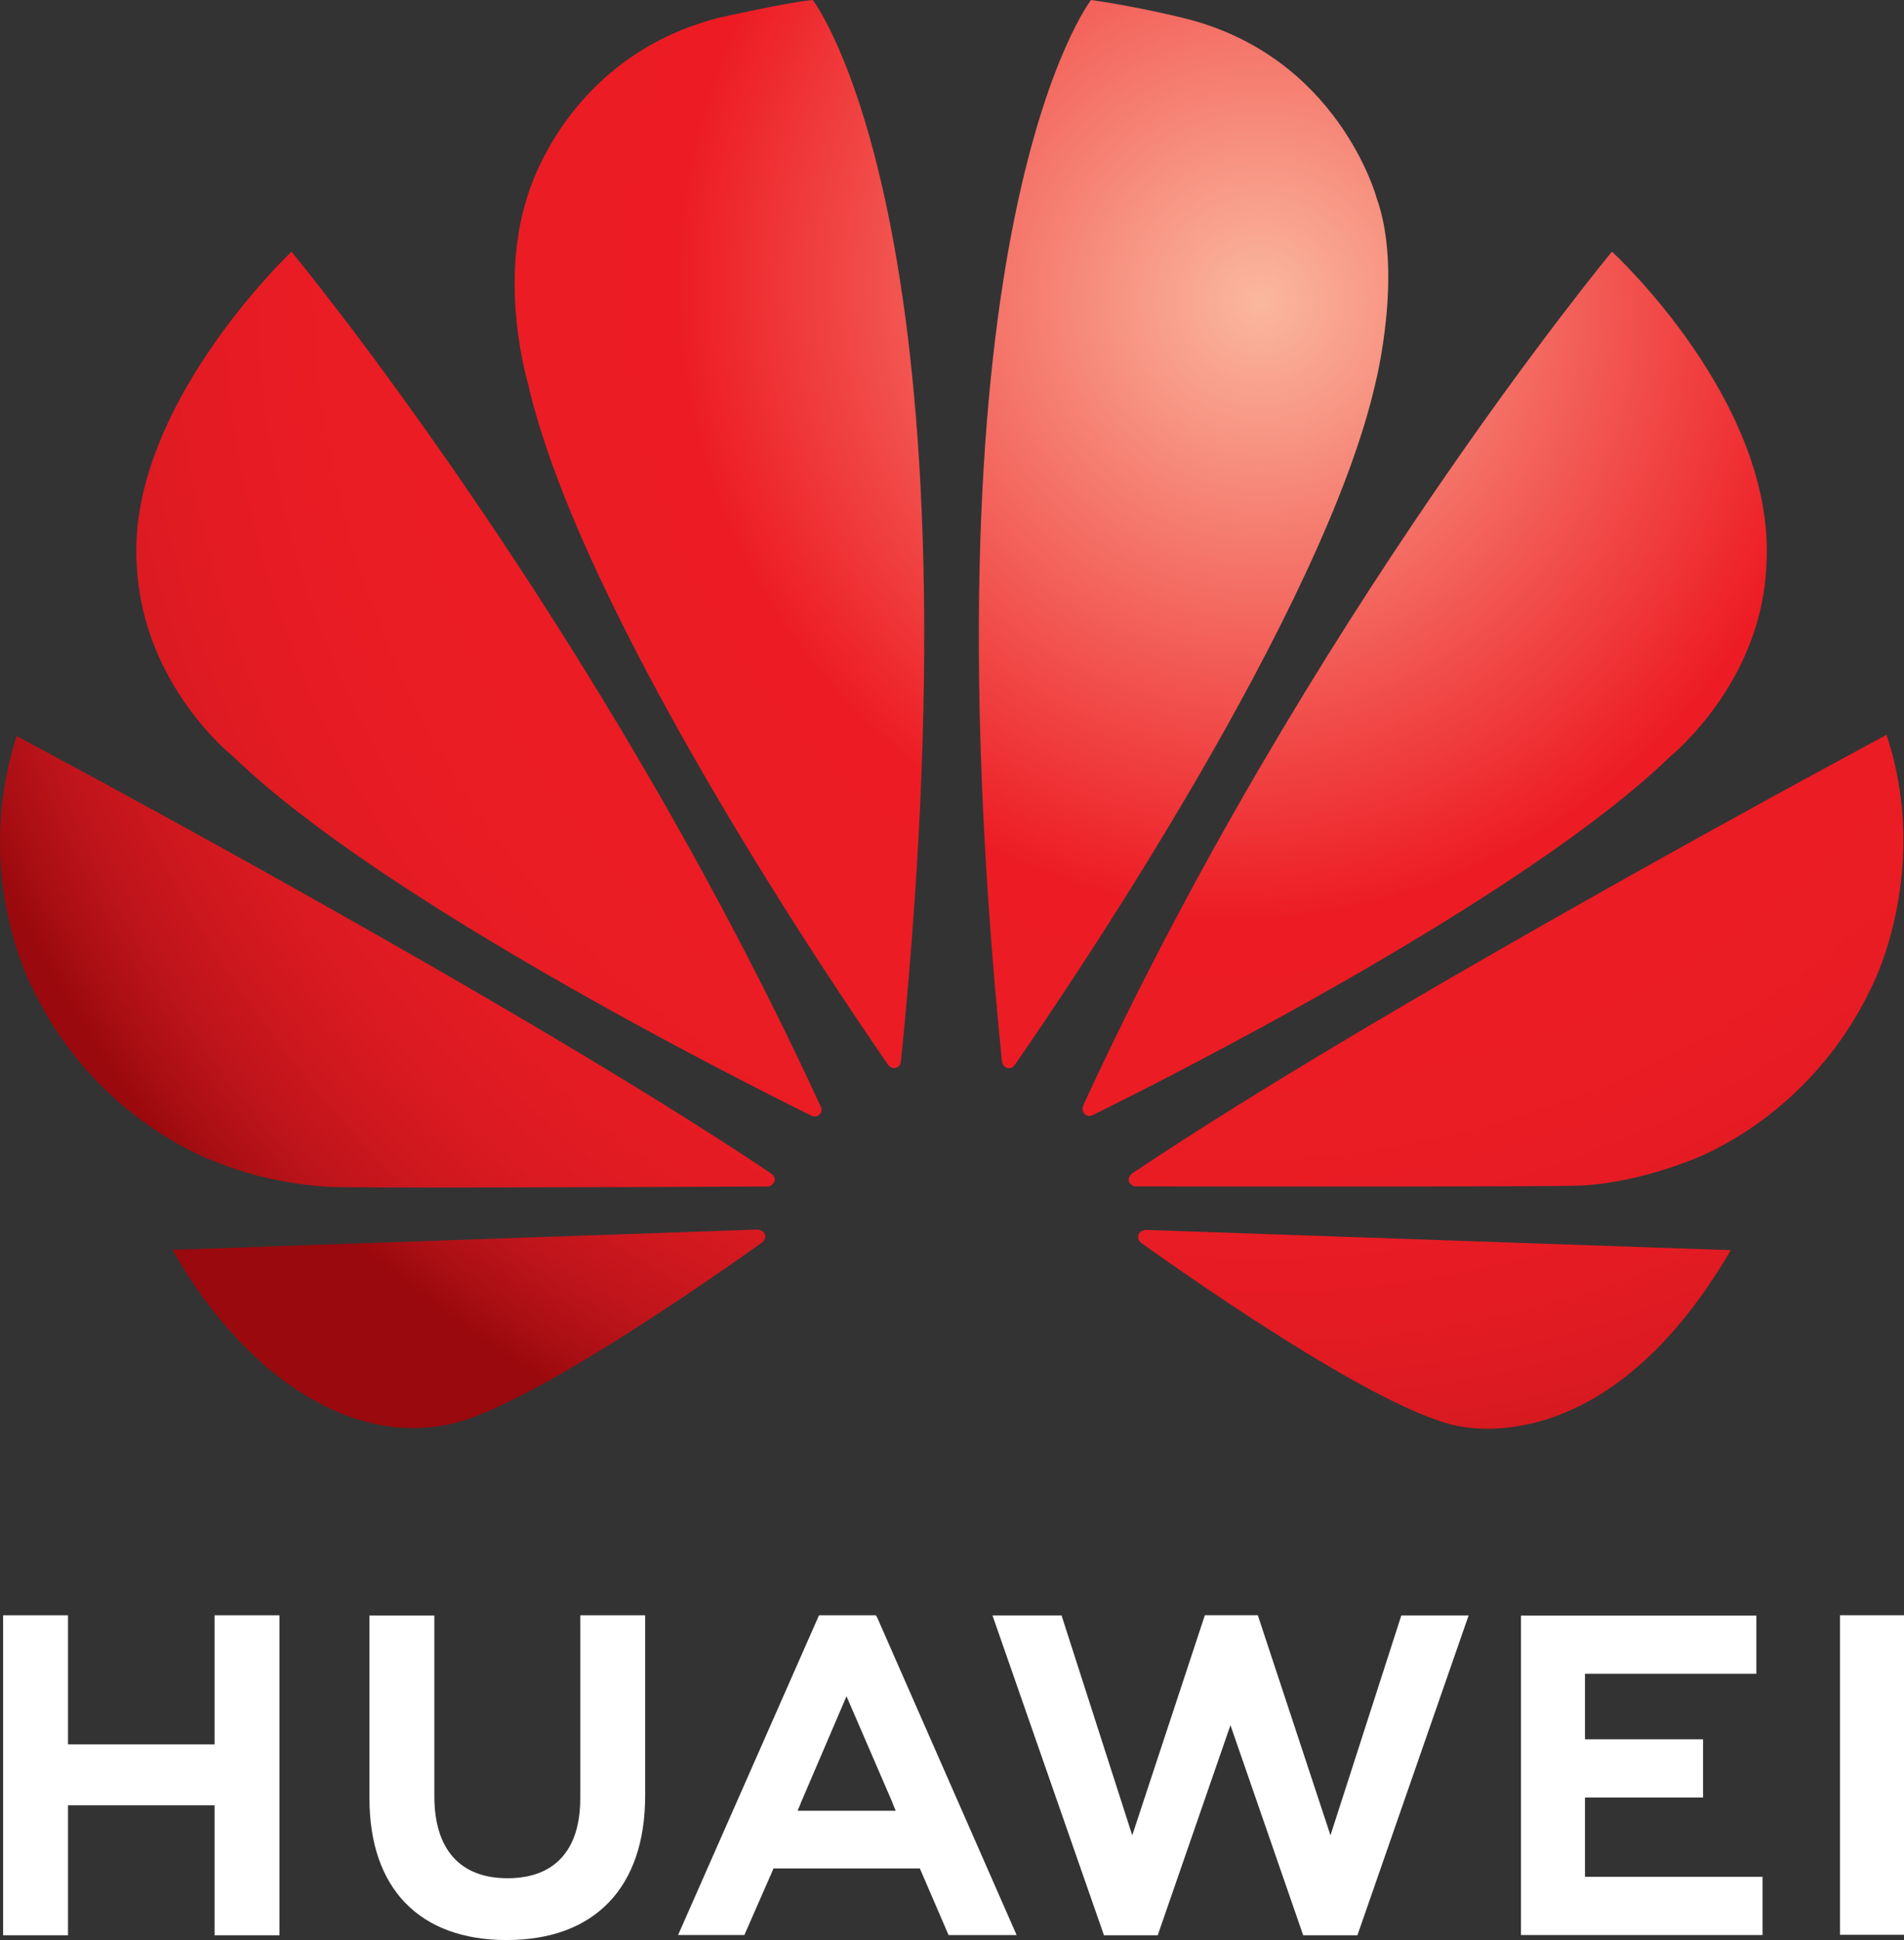
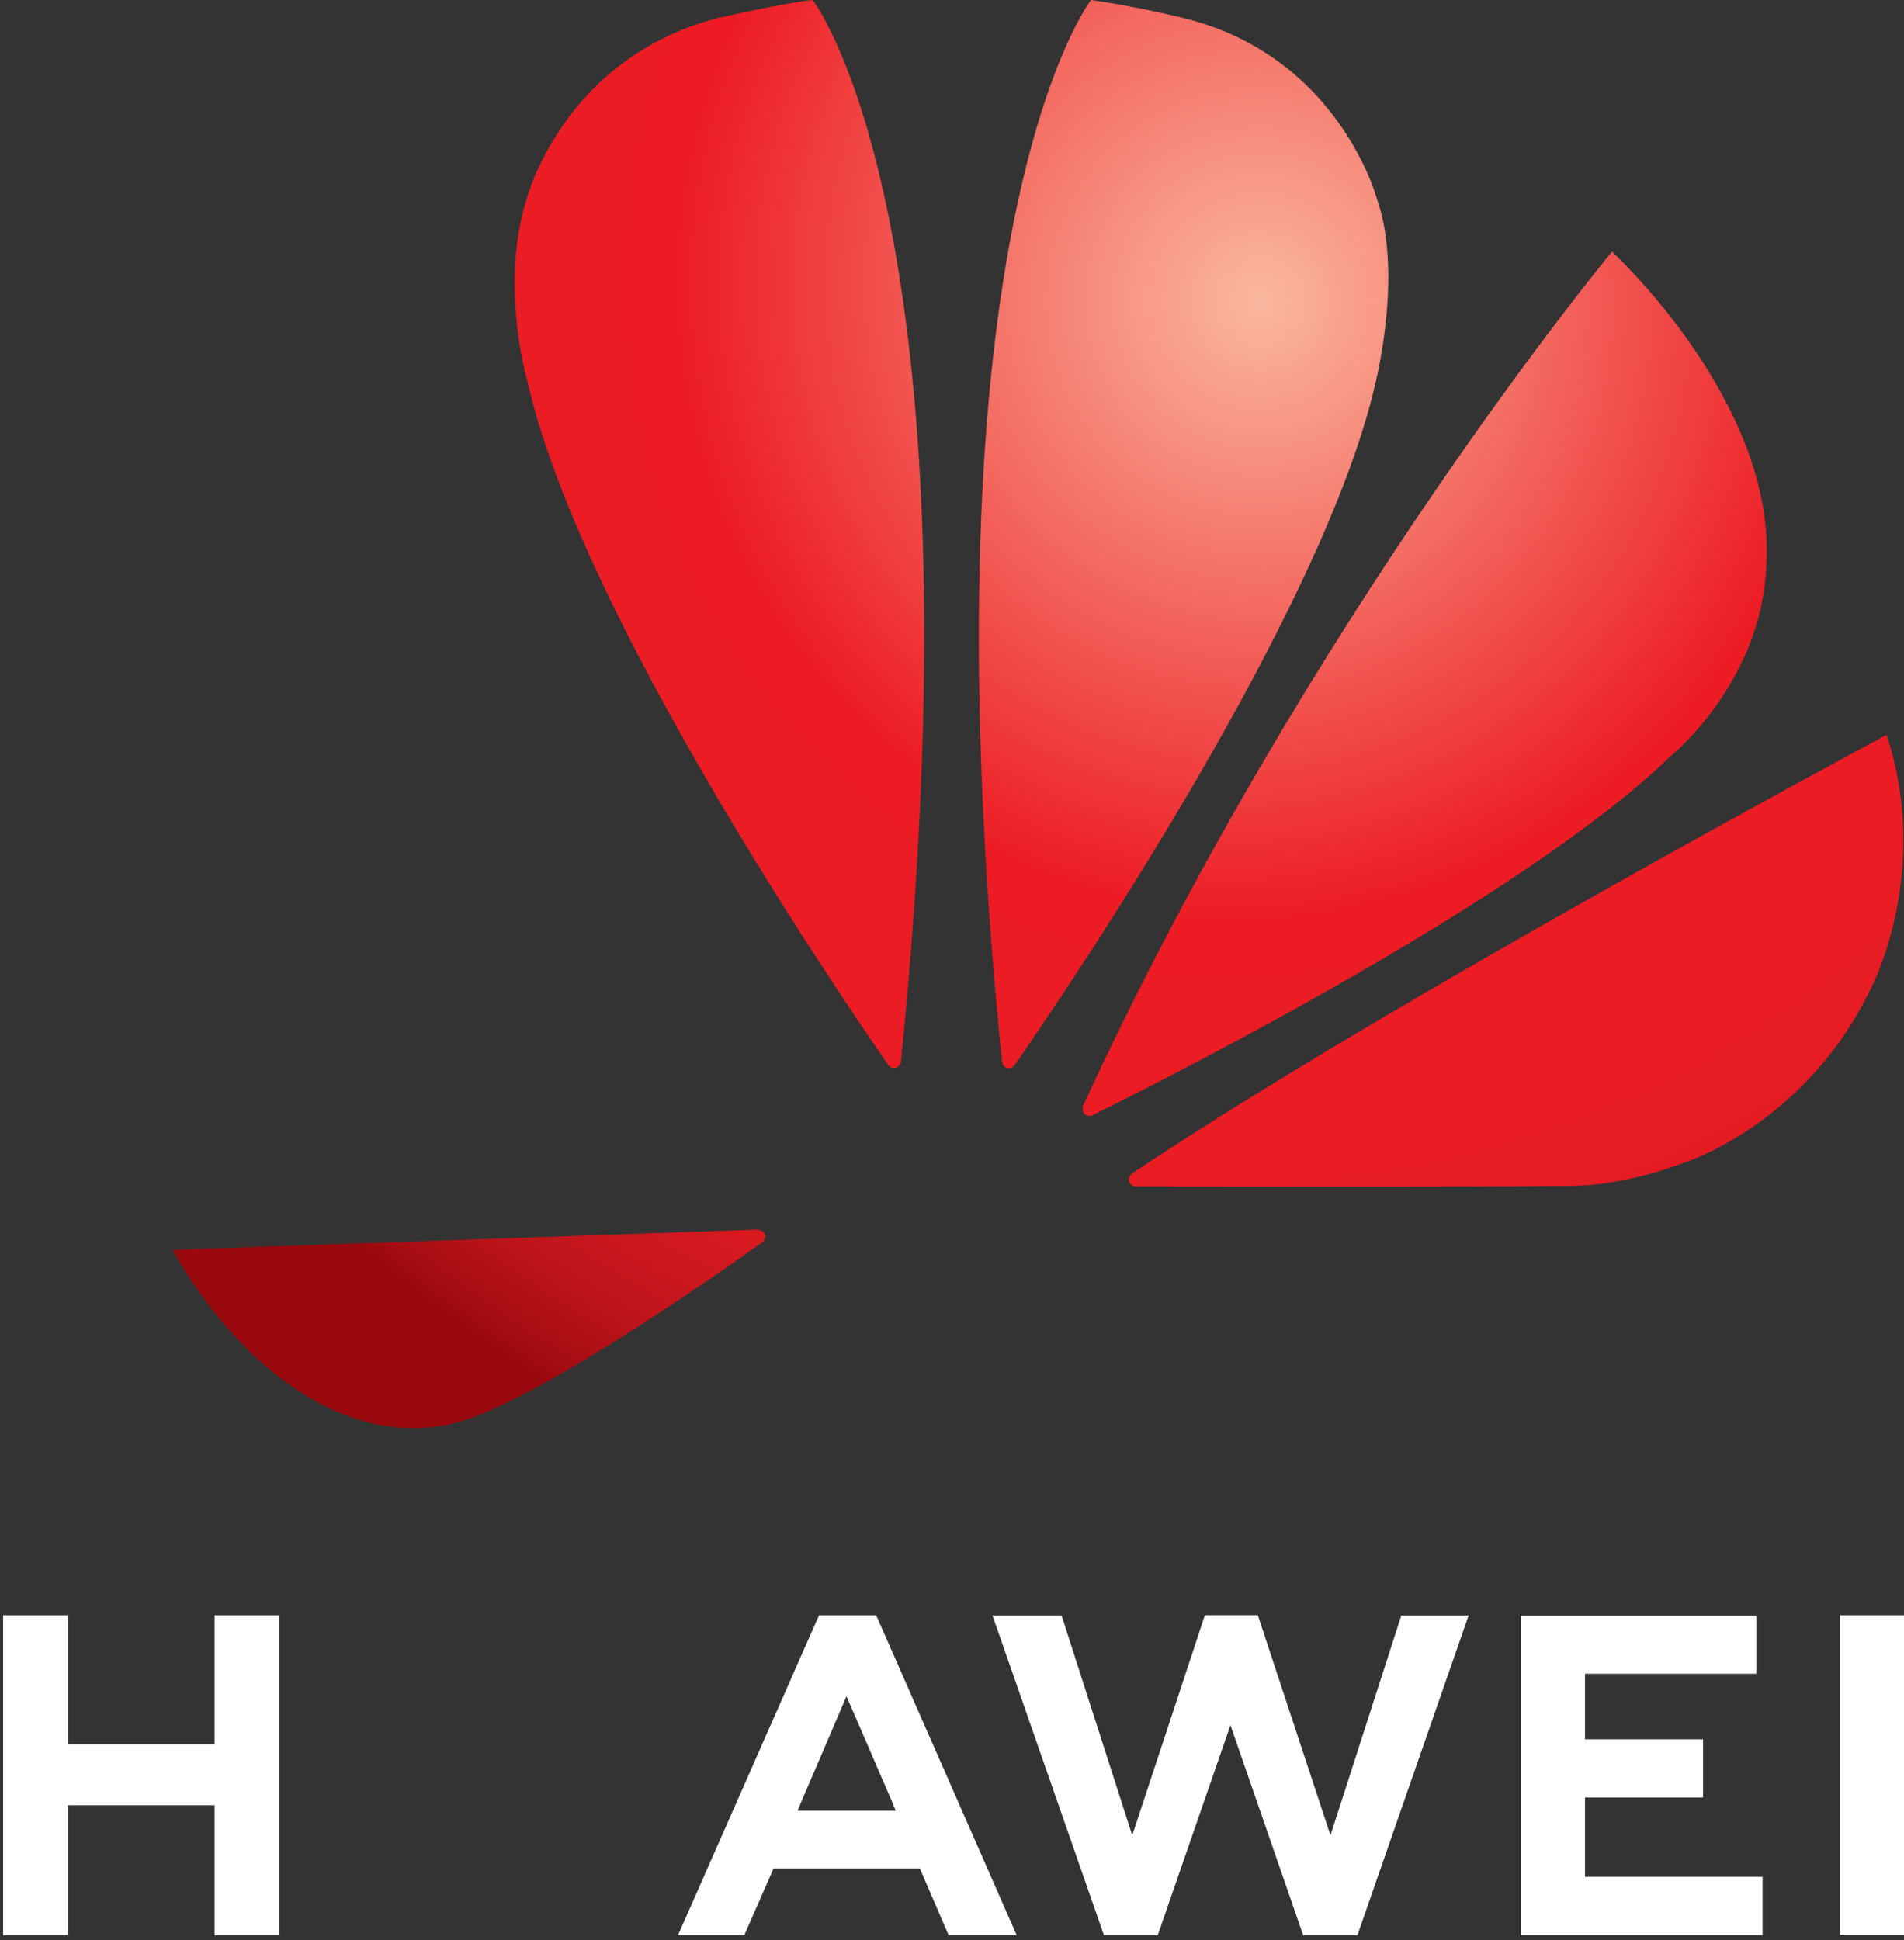
<svg xmlns="http://www.w3.org/2000/svg" xmlns:xlink="http://www.w3.org/1999/xlink" version="1.1" id="Layer_1" x="0px" y="0px" viewBox="0 0 48.35 49.26" style="enable-background:new 0 0 48.35 49.26;" xml:space="preserve">
  <rect x="0" y="0" width="48.35" height="49.26" fill="#333333" stroke="none" />
  <style type="text/css">
	.st0{fill:#FFFFFF;}
	
		.st1{clip-path:url(#SVGID_00000098204886541790830150000009573890575820269197_);fill:url(#SVGID_00000005950103182267320390000003037766293781760146_);}
	
		.st2{clip-path:url(#SVGID_00000088832534894031301210000007545001389359808661_);fill:url(#SVGID_00000040567693628871582190000000146148313877751444_);}
	
		.st3{clip-path:url(#SVGID_00000150064909982475481100000018400353795098062776_);fill:url(#SVGID_00000178883995435514352000000007756377328850609068_);}
	
		.st4{clip-path:url(#SVGID_00000073712265854318262570000004091573853658512533_);fill:url(#SVGID_00000069371190209304410590000009773827535465730971_);}
	
		.st5{clip-path:url(#SVGID_00000107566630804750617880000014176009944984232888_);fill:url(#SVGID_00000078724351209585098980000009238330576693979822_);}
	
		.st6{clip-path:url(#SVGID_00000141453884530818075320000012827118331260687240_);fill:url(#SVGID_00000145022439986746014700000004426219140367704990_);}
	
		.st7{clip-path:url(#SVGID_00000018949152332967205070000002284942567610683278_);fill:url(#SVGID_00000155129432287012731160000013128264439056955311_);}
	
		.st8{clip-path:url(#SVGID_00000022544986195573025880000018297388153977587902_);fill:url(#SVGID_00000164497403581828427760000008547788641907277194_);}
</style>
  <g>
    <polygon class="st0" points="5.449,44.292 1.727,44.292 1.727,41.014 0.079,41.014 0.079,49.139 1.727,49.139 1.727,45.839    5.449,45.839 5.449,49.139 7.097,49.139 7.097,41.014 5.449,41.014  " />
-     <path class="st0" d="M14.735,45.664c0,1.321-0.656,2.027-1.847,2.027c-1.198,0-1.858-0.725-1.858-2.083v-4.589H9.382v4.645   c0,2.285,1.27,3.596,3.484,3.596c2.235,0,3.517-1.335,3.517-3.663v-4.583h-1.648V45.664z" />
    <polygon class="st0" points="33.786,46.601 31.941,41.013 30.596,41.013 28.752,46.601 26.957,41.018 25.203,41.018 28.034,49.139    29.399,49.139 31.246,43.804 33.093,49.139 34.47,49.139 37.294,41.018 35.585,41.018  " />
    <polygon class="st0" points="40.249,45.642 43.247,45.642 43.247,44.163 40.249,44.163 40.249,42.499 44.601,42.499 44.601,41.02    38.623,41.02 38.623,49.133 44.758,49.133 44.758,47.654 40.249,47.654  " />
    <rect x="46.724" y="41.013" class="st0" width="1.626" height="8.114" />
    <path class="st0" d="M23.359,47.443l0.729,1.691h1.728l-3.545-8.073l-0.032-0.047h-1.441l-3.579,8.119h1.683l0.69-1.572l0.05-0.119   H23.359z M21.496,43.07l1.175,2.719h-0.004l0.079,0.189h-2.492l0.079-0.189h-0.002L21.496,43.07z" />
    <g>
      <defs>
        <path id="SVGID_1_" d="M3.476,14.39c0.16,3.028,2.449,4.822,2.449,4.822c3.686,3.577,12.612,8.095,14.685,9.12     c0.029,0.011,0.136,0.045,0.199-0.034c0,0,0.087-0.067,0.041-0.18h0.001C15.171,15.76,7.402,6.391,7.402,6.391     S3.174,10.386,3.476,14.39" />
      </defs>
      <clipPath id="SVGID_00000028299636381548207050000014611966902361706427_">
        <use xlink:href="#SVGID_1_" style="overflow:visible;" />
      </clipPath>
      <radialGradient id="SVGID_00000147210563225086302330000009660357800180806550_" cx="-1386.613" cy="2870.993" r="0.172" gradientTransform="matrix(202.566 0 0 201.75 280911.031 -579217.938)" gradientUnits="userSpaceOnUse">
        <stop offset="0" style="stop-color:#FAB8A0" />
        <stop offset="0.011" style="stop-color:#FAB49B" />
        <stop offset="0.427" style="stop-color:#ED1C24" />
        <stop offset="0.663" style="stop-color:#EA1C24" />
        <stop offset="0.757" style="stop-color:#E41B23" />
        <stop offset="0.827" style="stop-color:#DB1A21" />
        <stop offset="0.884" style="stop-color:#CD171E" />
        <stop offset="0.933" style="stop-color:#BC141A" />
        <stop offset="0.977" style="stop-color:#A70E13" />
        <stop offset="1" style="stop-color:#9A090D" />
      </radialGradient>
-       <rect x="3.174" y="6.391" style="clip-path:url(#SVGID_00000028299636381548207050000014611966902361706427_);fill:url(#SVGID_00000147210563225086302330000009660357800180806550_);" width="17.721" height="21.986" />
    </g>
    <g>
      <defs>
        <path id="SVGID_00000171715099651206104030000007069954055748500388_" d="M4.38,31.735c1.612,2.862,4.325,5.084,7.152,4.402     c1.951-0.485,6.37-3.555,7.828-4.593l-0.004-0.003c0.112-0.101,0.072-0.184,0.072-0.184c-0.037-0.133-0.191-0.133-0.191-0.133     V31.22L4.38,31.735z" />
      </defs>
      <clipPath id="SVGID_00000144330017222426818870000015798777907543296699_">
        <use xlink:href="#SVGID_00000171715099651206104030000007069954055748500388_" style="overflow:visible;" />
      </clipPath>
      <radialGradient id="SVGID_00000158005056289063957690000001525555135254882960_" cx="-1386.624" cy="2870.967" r="0.172" gradientTransform="matrix(203.004 0 0 202.186 281521.125 -580466.375)" gradientUnits="userSpaceOnUse">
        <stop offset="0" style="stop-color:#FAB8A0" />
        <stop offset="0.011" style="stop-color:#FAB49B" />
        <stop offset="0.427" style="stop-color:#ED1C24" />
        <stop offset="0.663" style="stop-color:#EA1C24" />
        <stop offset="0.757" style="stop-color:#E41B23" />
        <stop offset="0.827" style="stop-color:#DB1A21" />
        <stop offset="0.884" style="stop-color:#CD171E" />
        <stop offset="0.933" style="stop-color:#BC141A" />
        <stop offset="0.977" style="stop-color:#A70E13" />
        <stop offset="1" style="stop-color:#9A090D" />
      </radialGradient>
      <rect x="4.38" y="31.22" style="clip-path:url(#SVGID_00000144330017222426818870000015798777907543296699_);fill:url(#SVGID_00000158005056289063957690000001525555135254882960_);" width="15.089" height="5.6" />
    </g>
    <g>
      <defs>
        <path id="SVGID_00000066486464751236603620000001234839795429527681_" d="M0.825,25.092c1.611,3.394,4.689,4.421,4.689,4.421     c1.421,0.581,2.842,0.621,2.842,0.621c0.222,0.041,8.837,0.005,11.144-0.007c0.098-0.002,0.153-0.099,0.153-0.099     c0.072-0.116-0.056-0.22-0.056-0.22l0.001-0.002C13.072,25.422,0.424,18.69,0.424,18.69C-0.725,22.236,0.825,25.092,0.825,25.092     " />
      </defs>
      <clipPath id="SVGID_00000035504327306727548610000016593394519820913806_">
        <use xlink:href="#SVGID_00000066486464751236603620000001234839795429527681_" style="overflow:visible;" />
      </clipPath>
      <radialGradient id="SVGID_00000009575445290985065860000011463444876613819309_" cx="-1386.623" cy="2870.969" r="0.172" gradientTransform="matrix(202.964 0 0 202.147 281465.531 -580352.5)" gradientUnits="userSpaceOnUse">
        <stop offset="0" style="stop-color:#FAB8A0" />
        <stop offset="0.011" style="stop-color:#FAB49B" />
        <stop offset="0.427" style="stop-color:#ED1C24" />
        <stop offset="0.663" style="stop-color:#EA1C24" />
        <stop offset="0.757" style="stop-color:#E41B23" />
        <stop offset="0.827" style="stop-color:#DB1A21" />
        <stop offset="0.884" style="stop-color:#CD171E" />
        <stop offset="0.933" style="stop-color:#BC141A" />
        <stop offset="0.977" style="stop-color:#A70E13" />
        <stop offset="1" style="stop-color:#9A090D" />
      </radialGradient>
-       <rect x="-0.725" y="18.69" style="clip-path:url(#SVGID_00000035504327306727548610000016593394519820913806_);fill:url(#SVGID_00000009575445290985065860000011463444876613819309_);" width="20.45" height="11.485" />
    </g>
    <g>
      <defs>
        <path id="SVGID_00000047743068266260424780000008539543559110858646_" d="M18.247,0.453c-3.934,1.012-4.863,4.568-4.863,4.568     c-0.718,2.237,0.018,4.693,0.018,4.693c1.313,5.803,7.774,15.338,9.163,17.34c0.098,0.098,0.176,0.062,0.176,0.062     c0.149-0.042,0.138-0.185,0.138-0.185l0.002,0.001C25.021,5.643,20.639,0,20.639,0C19.992,0.057,18.247,0.453,18.247,0.453" />
      </defs>
      <clipPath id="SVGID_00000103226780814825632540000011954704988969675184_">
        <use xlink:href="#SVGID_00000047743068266260424780000008539543559110858646_" style="overflow:visible;" />
      </clipPath>
      <radialGradient id="SVGID_00000179634878413416801200000002067099536190792880_" cx="-1386.622" cy="2870.968" r="0.172" gradientTransform="matrix(202.952 0 0 202.135 281448.812 -580318.062)" gradientUnits="userSpaceOnUse">
        <stop offset="0" style="stop-color:#FAB8A0" />
        <stop offset="0.011" style="stop-color:#FAB49B" />
        <stop offset="0.427" style="stop-color:#ED1C24" />
        <stop offset="0.663" style="stop-color:#EA1C24" />
        <stop offset="0.757" style="stop-color:#E41B23" />
        <stop offset="0.827" style="stop-color:#DB1A21" />
        <stop offset="0.884" style="stop-color:#CD171E" />
        <stop offset="0.933" style="stop-color:#BC141A" />
        <stop offset="0.977" style="stop-color:#A70E13" />
        <stop offset="1" style="stop-color:#9A090D" />
      </radialGradient>
      <rect x="12.666" style="clip-path:url(#SVGID_00000103226780814825632540000011954704988969675184_);fill:url(#SVGID_00000179634878413416801200000002067099536190792880_);" width="12.355" height="27.153" />
    </g>
    <g>
      <defs>
        <path id="SVGID_00000088836670868431645180000008625986293663730876_" d="M25.443,26.948h0.002     c0.016,0.134,0.113,0.163,0.113,0.163c0.144,0.056,0.216-0.082,0.216-0.082l0.001,0.002c1.425-2.054,7.849-11.536,9.156-17.317     c0,0,0.709-2.798,0.025-4.693c0,0-0.971-3.61-4.911-4.565c0,0-1.135-0.286-2.339-0.456C27.706,0,23.303,5.646,25.443,26.948" />
      </defs>
      <clipPath id="SVGID_00000181796503125271551300000005547609426759170471_">
        <use xlink:href="#SVGID_00000088836670868431645180000008625986293663730876_" style="overflow:visible;" />
      </clipPath>
      <radialGradient id="SVGID_00000057111538372423968830000012503135938311969688_" cx="-1386.624" cy="2870.968" r="0.172" gradientTransform="matrix(202.978 0 0 202.161 281485.031 -580392.25)" gradientUnits="userSpaceOnUse">
        <stop offset="0" style="stop-color:#FAB8A0" />
        <stop offset="0.011" style="stop-color:#FAB49B" />
        <stop offset="0.427" style="stop-color:#ED1C24" />
        <stop offset="0.663" style="stop-color:#EA1C24" />
        <stop offset="0.757" style="stop-color:#E41B23" />
        <stop offset="0.827" style="stop-color:#DB1A21" />
        <stop offset="0.884" style="stop-color:#CD171E" />
        <stop offset="0.933" style="stop-color:#BC141A" />
        <stop offset="0.977" style="stop-color:#A70E13" />
        <stop offset="1" style="stop-color:#9A090D" />
      </radialGradient>
      <rect x="23.303" style="clip-path:url(#SVGID_00000181796503125271551300000005547609426759170471_);fill:url(#SVGID_00000057111538372423968830000012503135938311969688_);" width="12.338" height="27.167" />
    </g>
    <g>
      <defs>
-         <path id="SVGID_00000173153358474192795500000018222441906535885197_" d="M29.076,31.233c0,0-0.131,0.017-0.167,0.114     c0,0-0.031,0.132,0.057,0.2l-0.003,0.001c1.423,1.015,5.734,4.019,7.813,4.601c0,0,3.84,1.304,7.176-4.405l-14.876-0.516     L29.076,31.233z" />
-       </defs>
+         </defs>
      <clipPath id="SVGID_00000156546730865221215670000005547295379200997813_">
        <use xlink:href="#SVGID_00000173153358474192795500000018222441906535885197_" style="overflow:visible;" />
      </clipPath>
      <radialGradient id="SVGID_00000136411377870960295970000017644572498804209324_" cx="-1386.629" cy="2870.955" r="0.172" gradientTransform="matrix(203.202 0 0 202.384 281796.938 -581030.375)" gradientUnits="userSpaceOnUse">
        <stop offset="0" style="stop-color:#FAB8A0" />
        <stop offset="0.011" style="stop-color:#FAB49B" />
        <stop offset="0.427" style="stop-color:#ED1C24" />
        <stop offset="0.663" style="stop-color:#EA1C24" />
        <stop offset="0.757" style="stop-color:#E41B23" />
        <stop offset="0.827" style="stop-color:#DB1A21" />
        <stop offset="0.884" style="stop-color:#CD171E" />
        <stop offset="0.933" style="stop-color:#BC141A" />
        <stop offset="0.977" style="stop-color:#A70E13" />
        <stop offset="1" style="stop-color:#9A090D" />
      </radialGradient>
      <rect x="28.878" y="31.229" style="clip-path:url(#SVGID_00000156546730865221215670000005547295379200997813_);fill:url(#SVGID_00000136411377870960295970000017644572498804209324_);" width="15.075" height="6.224" />
    </g>
    <g>
      <defs>
        <path id="SVGID_00000128446297739302880520000004822520852337492633_" d="M28.748,29.796l0.001,0.002     c0,0-0.118,0.077-0.077,0.215c0,0,0.062,0.111,0.153,0.111v0.001c2.337,0.003,11.189,0.014,11.412-0.027     c0,0,1.144-0.045,2.558-0.586c0,0,3.147-0.997,4.782-4.557c0,0,1.458-2.904,0.329-6.296C47.907,18.66,35.278,25.41,28.748,29.796     " />
      </defs>
      <clipPath id="SVGID_00000182497455091957554820000009921968952351296146_">
        <use xlink:href="#SVGID_00000128446297739302880520000004822520852337492633_" style="overflow:visible;" />
      </clipPath>
      <radialGradient id="SVGID_00000085224785041699792020000007978869913675943808_" cx="-1386.623" cy="2870.968" r="0.172" gradientTransform="matrix(202.973 0 0 202.155 281477.562 -580377)" gradientUnits="userSpaceOnUse">
        <stop offset="0" style="stop-color:#FAB8A0" />
        <stop offset="0.011" style="stop-color:#FAB49B" />
        <stop offset="0.427" style="stop-color:#ED1C24" />
        <stop offset="0.663" style="stop-color:#EA1C24" />
        <stop offset="0.757" style="stop-color:#E41B23" />
        <stop offset="0.827" style="stop-color:#DB1A21" />
        <stop offset="0.884" style="stop-color:#CD171E" />
        <stop offset="0.933" style="stop-color:#BC141A" />
        <stop offset="0.977" style="stop-color:#A70E13" />
        <stop offset="1" style="stop-color:#9A090D" />
      </radialGradient>
      <rect x="28.632" y="18.66" style="clip-path:url(#SVGID_00000182497455091957554820000009921968952351296146_);fill:url(#SVGID_00000085224785041699792020000007978869913675943808_);" width="20.404" height="11.481" />
    </g>
    <g>
      <defs>
        <path id="SVGID_00000026876187565771321880000008355067715428164500_" d="M27.51,28.062l0.003-0.001c0,0-0.067,0.143,0.041,0.236     c0,0,0.103,0.076,0.2,0.014v0.001c2.129-1.053,10.986-5.541,14.655-9.101c0,0,2.322-1.859,2.445-4.842     c0.268-4.144-3.92-7.979-3.92-7.979S33.187,15.73,27.51,28.062" />
      </defs>
      <clipPath id="SVGID_00000111886610785156853630000010773252580698291104_">
        <use xlink:href="#SVGID_00000026876187565771321880000008355067715428164500_" style="overflow:visible;" />
      </clipPath>
      <radialGradient id="SVGID_00000055686927906840453410000004767412184800225927_" cx="-1386.621" cy="2870.975" r="0.172" gradientTransform="matrix(202.87 0 0 202.053 281334.094 -580083.25)" gradientUnits="userSpaceOnUse">
        <stop offset="0" style="stop-color:#FAB8A0" />
        <stop offset="0.011" style="stop-color:#FAB49B" />
        <stop offset="0.427" style="stop-color:#ED1C24" />
        <stop offset="0.663" style="stop-color:#EA1C24" />
        <stop offset="0.757" style="stop-color:#E41B23" />
        <stop offset="0.827" style="stop-color:#DB1A21" />
        <stop offset="0.884" style="stop-color:#CD171E" />
        <stop offset="0.933" style="stop-color:#BC141A" />
        <stop offset="0.977" style="stop-color:#A70E13" />
        <stop offset="1" style="stop-color:#9A090D" />
      </radialGradient>
      <rect x="27.447" y="6.391" style="clip-path:url(#SVGID_00000111886610785156853630000010773252580698291104_);fill:url(#SVGID_00000055686927906840453410000004767412184800225927_);" width="17.675" height="21.983" />
    </g>
  </g>
</svg>